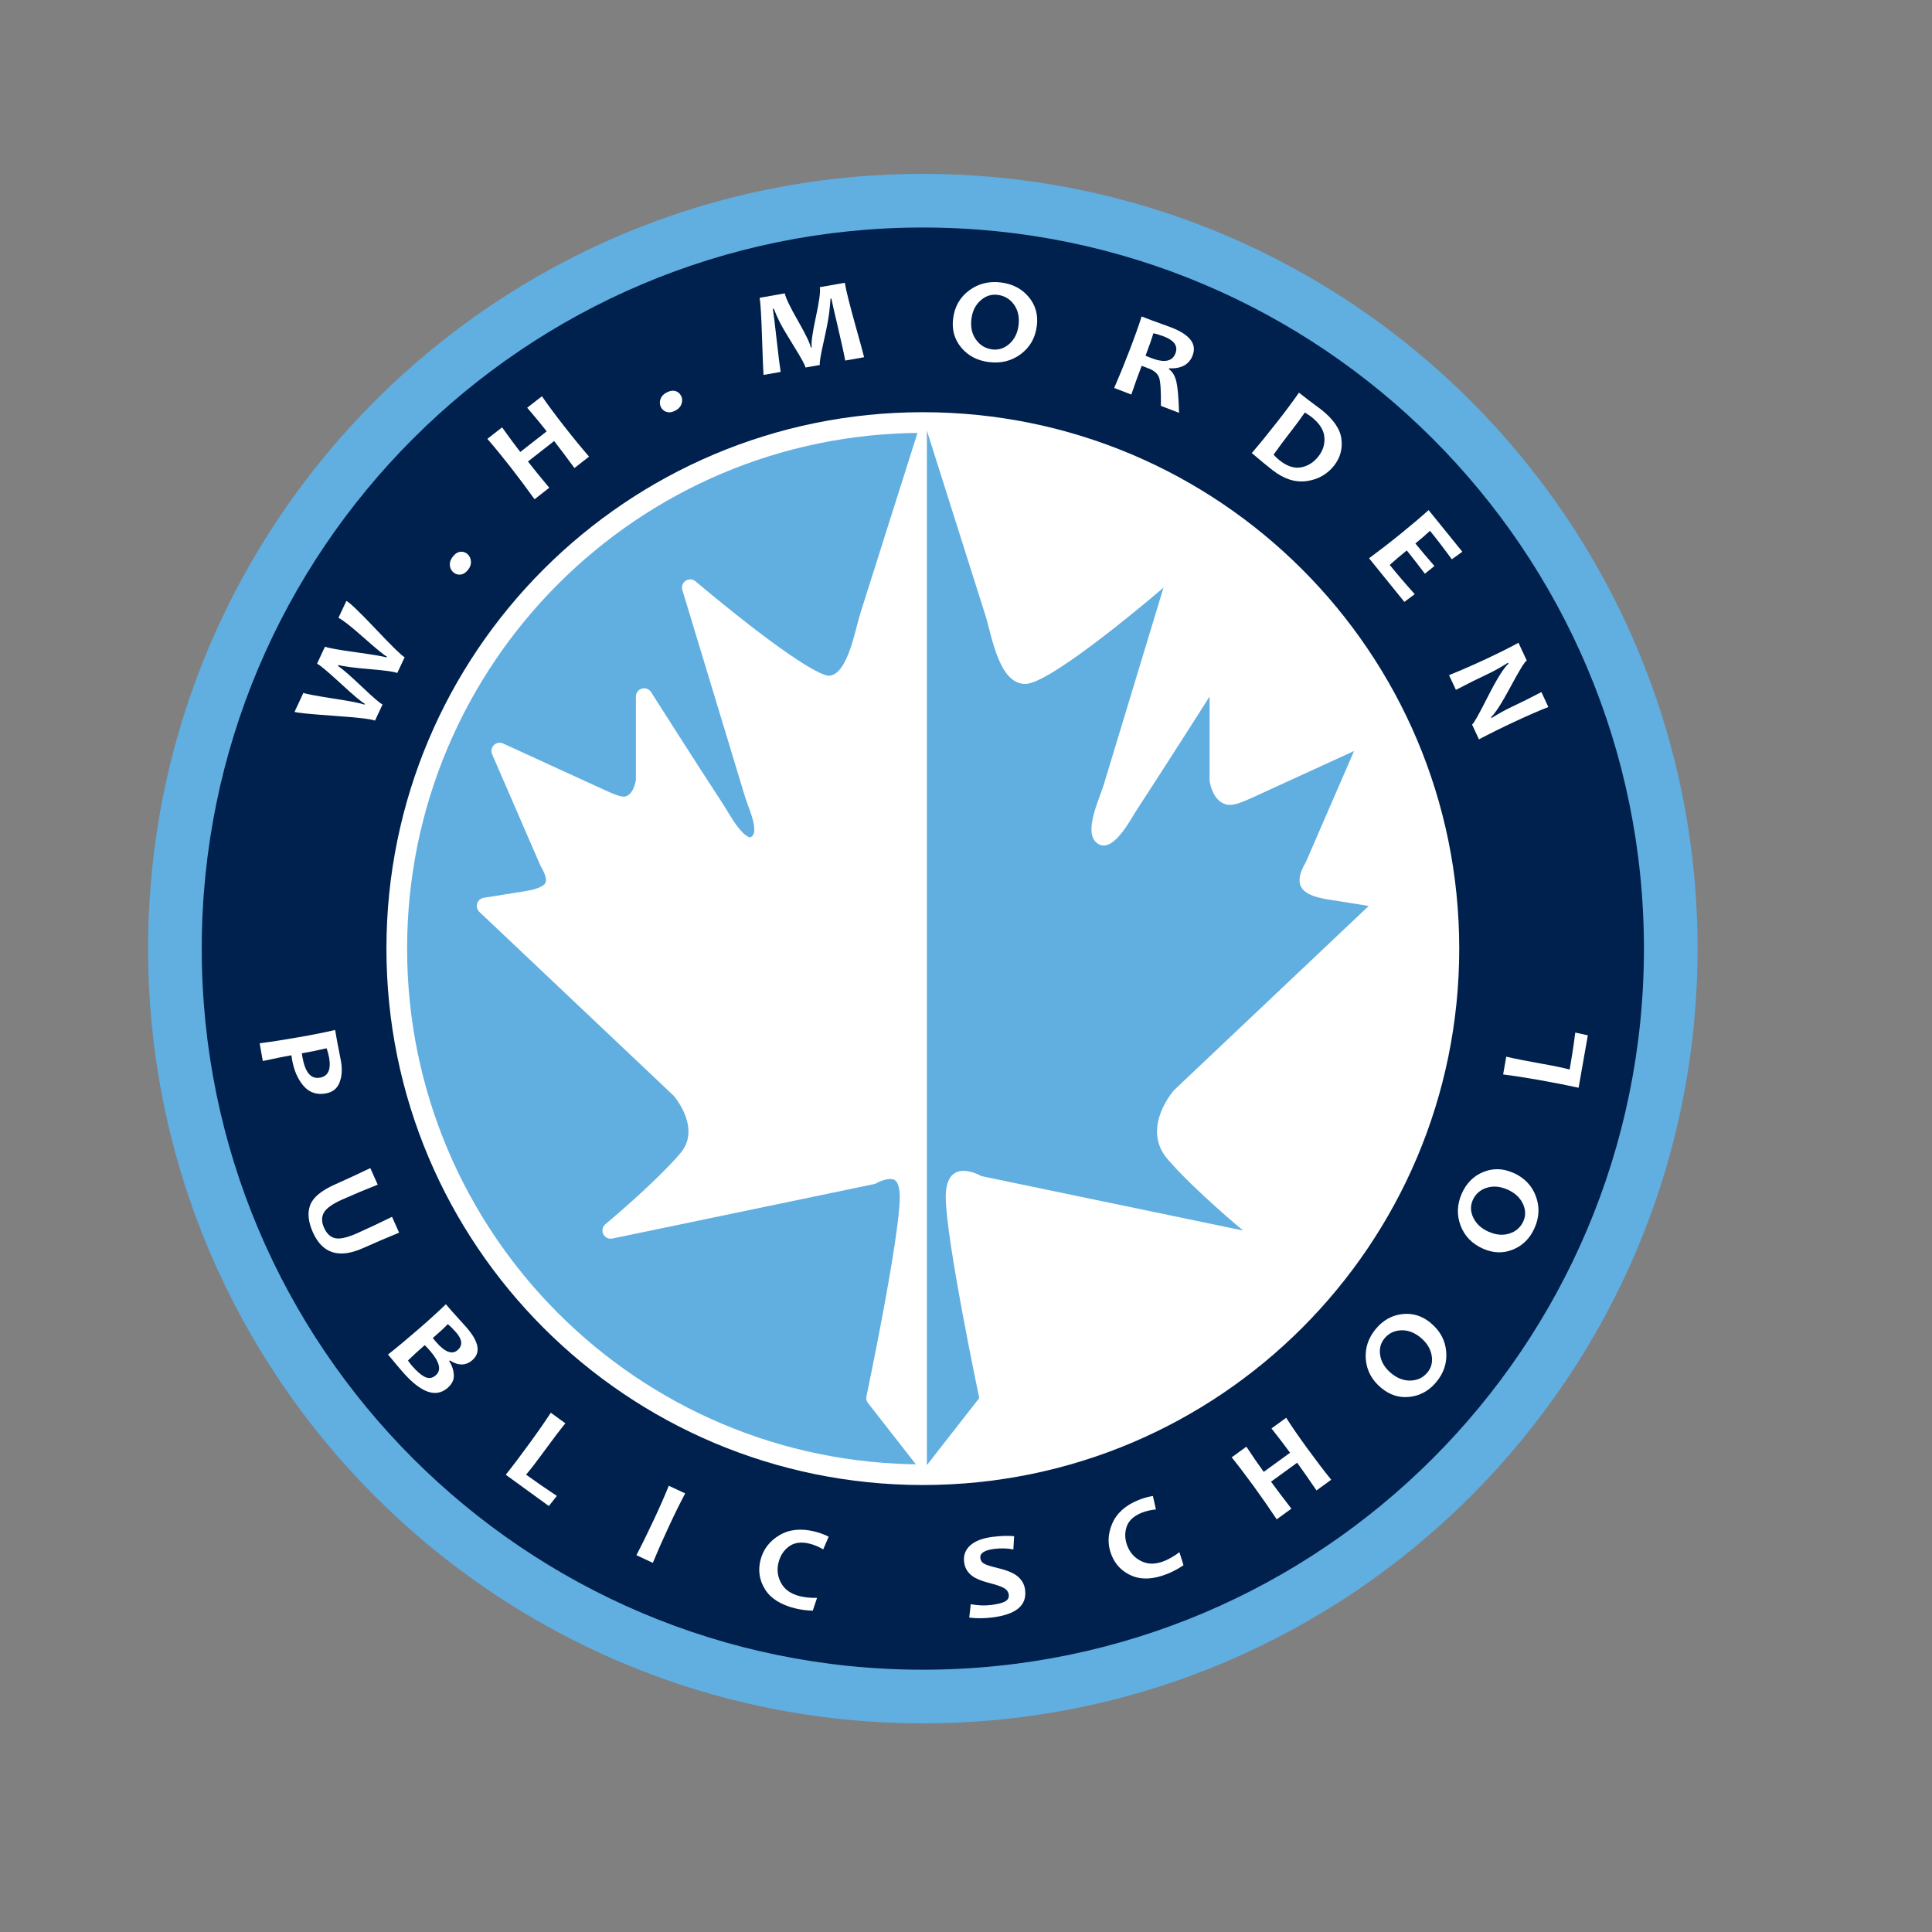
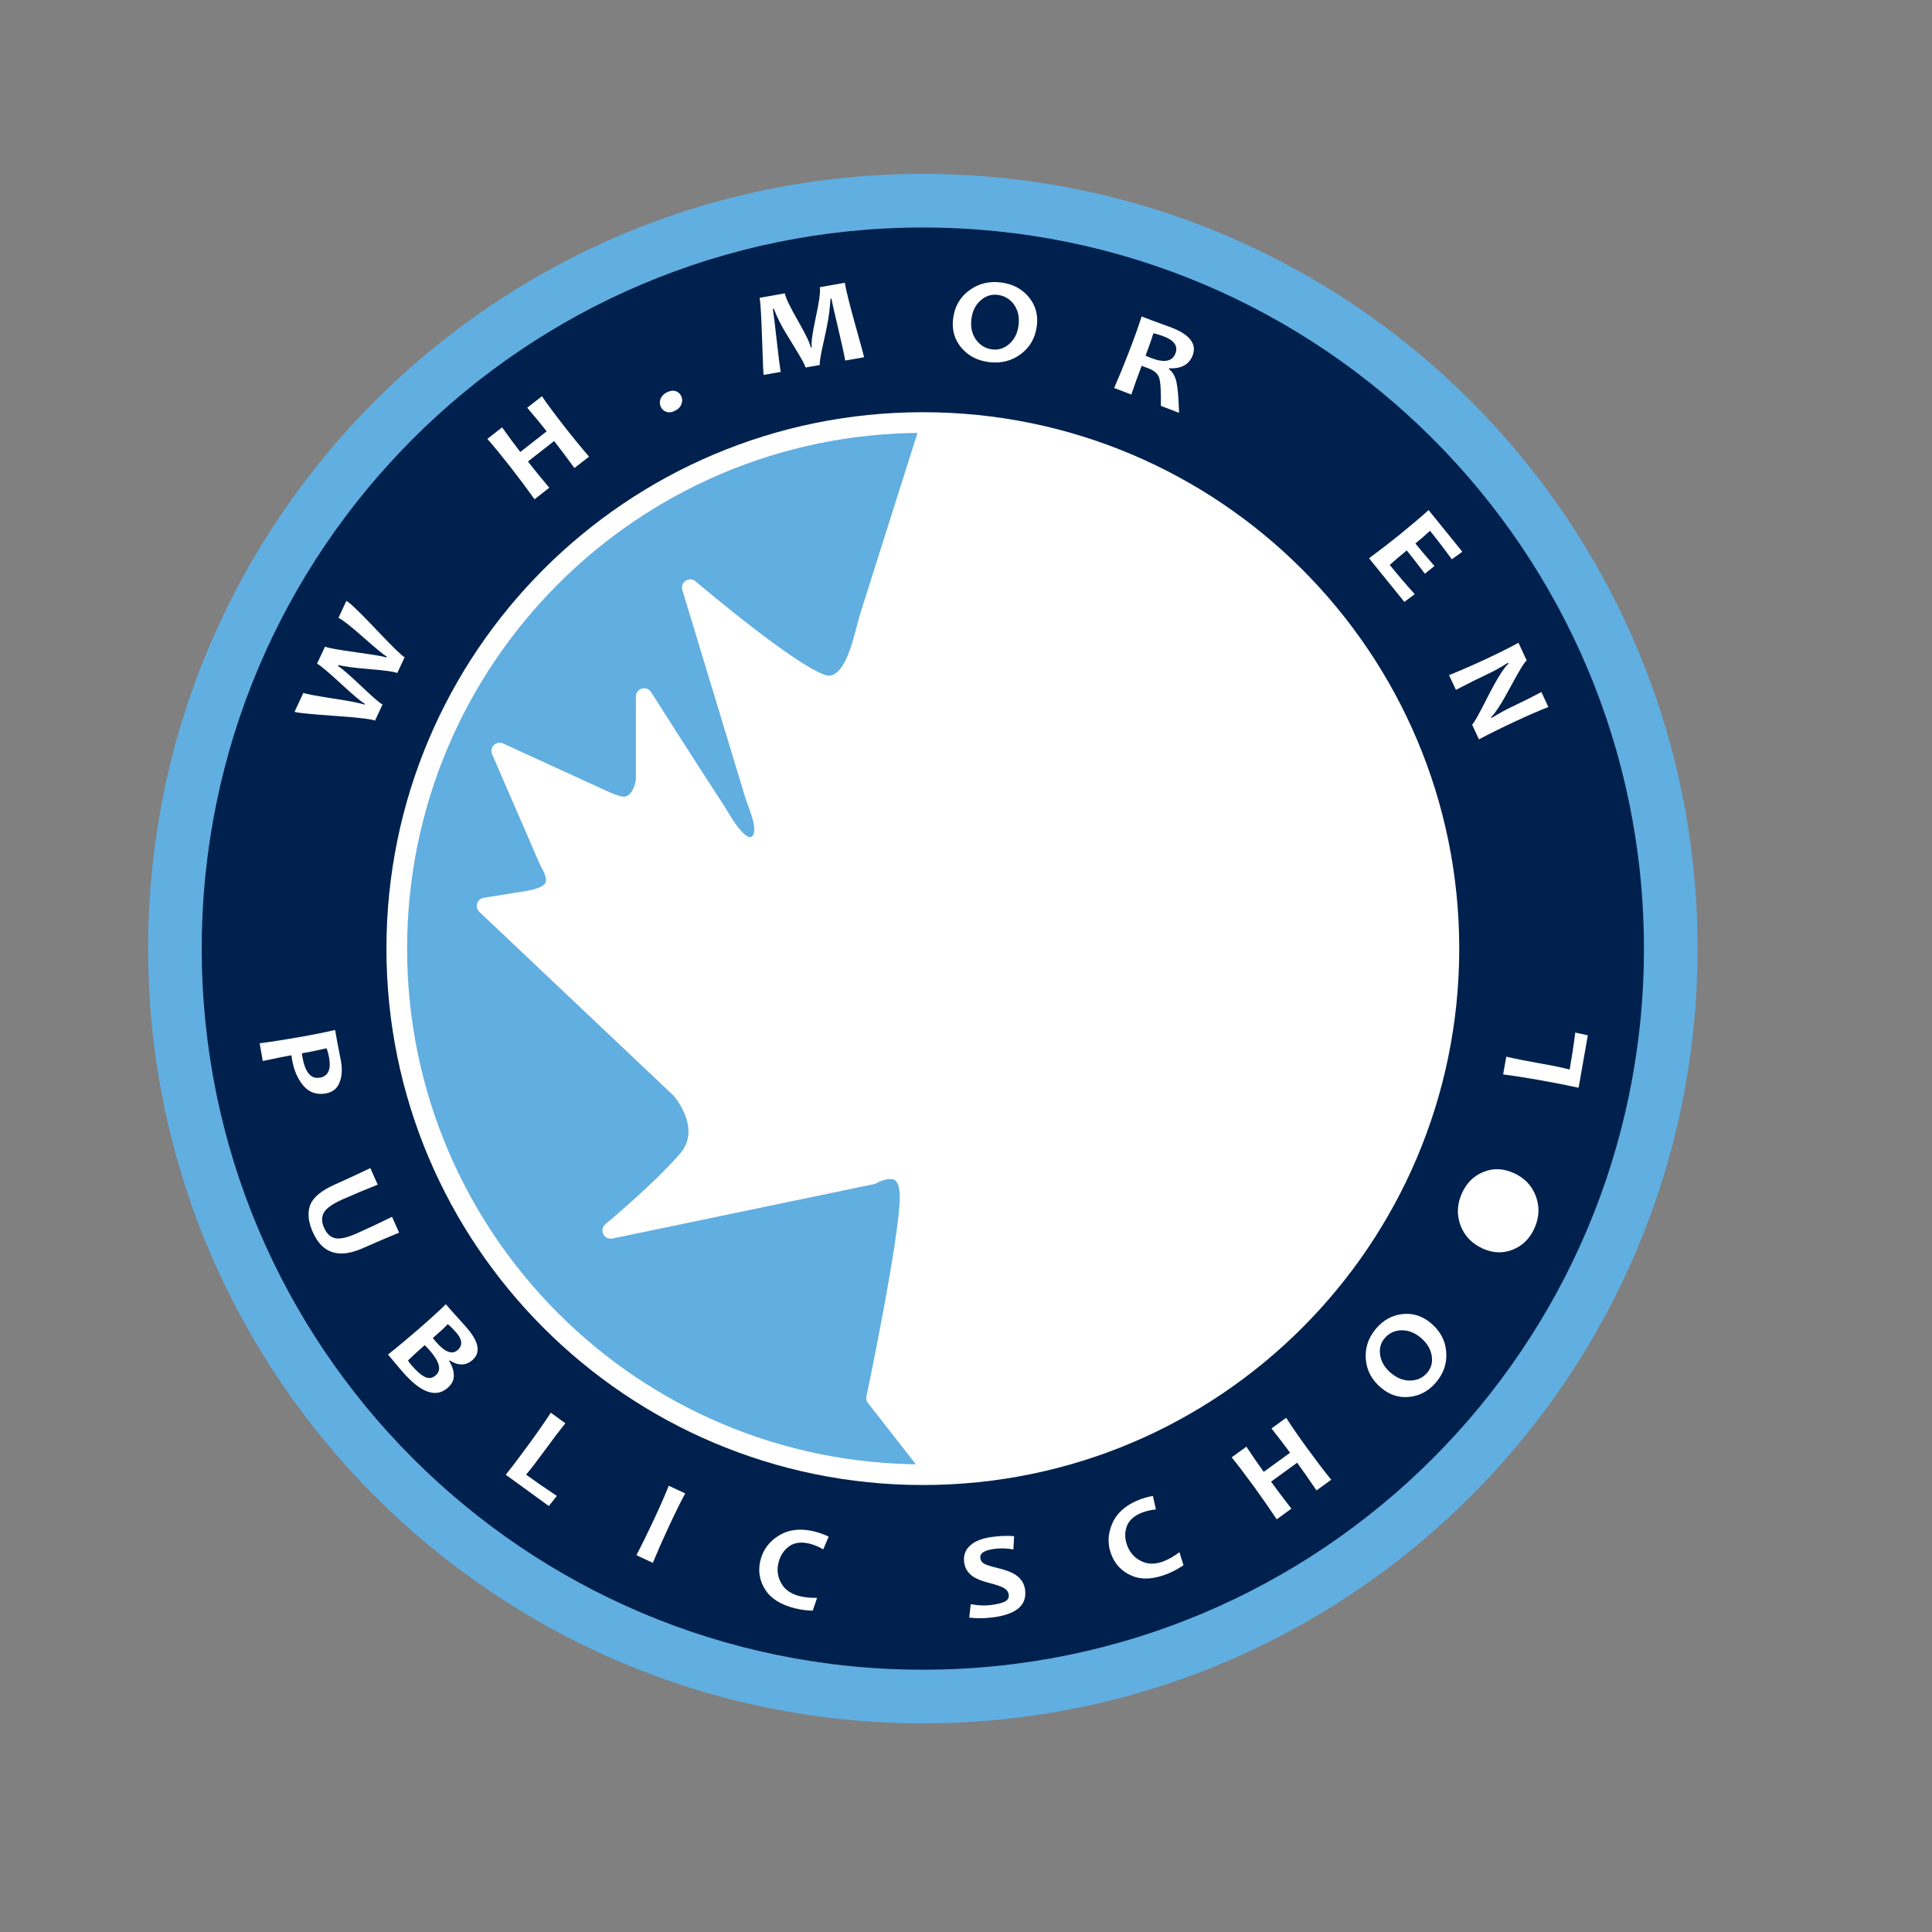
<svg xmlns="http://www.w3.org/2000/svg" id="Layer_1" viewBox="0 0 500 500">
  <rect x="0" y="0" width="500" height="500" fill="#808080" stroke="none" />
  <defs>
    <style>.cls-1{stroke:#fff;stroke-linecap:round;stroke-linejoin:round;stroke-width:4.26px;}.cls-1,.cls-2,.cls-3{fill:#fff;}.cls-1,.cls-3,.cls-4,.cls-5{fill-rule:evenodd;}.cls-4{fill:#61aee1;}.cls-5{fill:#00214d;}</style>
  </defs>
  <path class="cls-4" d="M238.83,446c-110.71,0-200.5-89.79-200.5-200.5S128.11,45,238.83,45s200.5,89.79,200.5,200.5-89.79,200.5-200.5,200.5h0Z" />
  <path class="cls-5" d="M238.83,432.12c-103.05,0-186.62-83.57-186.62-186.62S135.78,58.88,238.83,58.88s186.62,83.57,186.62,186.62-83.57,186.62-186.62,186.62h0Z" />
  <path class="cls-3" d="M238.83,384.32c-76.65,0-138.82-62.16-138.82-138.82s62.16-138.82,138.82-138.82,138.82,62.16,138.82,138.82-62.16,138.82-138.82,138.82h0Z" />
  <path class="cls-4" d="M238.83,112.03c-73.7,0-133.47,59.77-133.47,133.47s59.77,133.47,133.47,133.47V112.03h0Z" />
  <path class="cls-1" d="M239.87,111.43l-15.14,47.8c-1.65,5.19-3.47,17.77-10.33,17.77-6.5,0-35.77-24.93-35.77-24.93l3.07,10.14,13.15,43.38c1.03,3.4,4.5,10.11.87,12.68-2.24,1.59-4.66-.57-6.65-3.2-1.54-2.05-2.82-4.4-3.54-5.5-7.06-10.79-18.83-29.31-18.83-29.31v21.68s-.51,5.12-4.18,6.21c-1.67.5-3.74-.29-7.2-1.88l-26.01-11.92,12.46,28.72c4.05,6.82.08,8.78-5.84,9.72l-10.41,1.66,50.4,47.69s8.67,9.75,1.63,17.88c-7.05,8.13-19.51,18.43-19.51,18.43l67.74-14.09s9.21-5.42,9.21,5.42-8.67,52.03-8.67,52.03l13.55,17.34V111.43h0Z" />
-   <path class="cls-4" d="M239.87,111.43l15.18,47.92c1.64,5.19,3.44,17.66,10.29,17.66s35.77-24.93,35.77-24.93l-15.49,51.09c-1.09,3.61-5.43,12.41-1.61,15.11,2.24,1.59,4.66-.57,6.65-3.2,1.54-2.05,2.82-4.4,3.55-5.5,7.06-10.79,18.83-29.31,18.83-29.31v21.68s.51,5.12,4.18,6.21c1.67.5,3.74-.29,7.2-1.88l26.01-11.92-12.46,28.72c-4.05,6.82-.08,8.78,5.84,9.72l10.41,1.66-50.4,47.69s-8.67,9.75-1.62,17.88c7.04,8.13,19.51,18.43,19.51,18.43l-67.74-14.09s-9.21-5.42-9.21,5.42,8.67,52.03,8.67,52.03l-13.55,17.34V111.43h0Z" />
  <path class="cls-2" d="M84.35,282.98c-2.39.42-4.32-.23-5.81-1.97-1.48-1.73-2.47-4-2.96-6.81-.09-.51-.14-.88-.16-1.1-1.88.33-4.35.83-7.41,1.49l-.81-4.59c2.91-.37,6.33-.9,10.25-1.59,3.6-.63,6.69-1.25,9.28-1.85l.5,2.84c.07.4.22,1.17.45,2.31.23,1.14.42,2.12.57,2.96.36,2.07.24,3.89-.37,5.47-.61,1.58-1.79,2.52-3.54,2.83h0ZM82.78,278.91c2.14-.38,2.94-2.11,2.39-5.21-.14-.77-.35-1.58-.66-2.41-1.87.45-4,.89-6.39,1.31.03.28.08.59.14.95.7,3.98,2.2,5.76,4.51,5.35h0Z" />
  <path class="cls-2" d="M103.29,319.01c-3.16,1.29-6.29,2.64-9.41,4.03-6.16,2.74-10.47,1.36-12.91-4.13-1.21-2.72-1.44-5.07-.69-7.05.75-1.98,2.9-3.76,6.43-5.33,3.12-1.39,6.16-2.8,9.13-4.23l1.91,4.29c-3.19,1.26-6.25,2.54-9.16,3.84-2.55,1.14-4.14,2.27-4.77,3.4-.63,1.12-.62,2.43.04,3.9.69,1.55,1.66,2.45,2.9,2.72,1.25.27,3.16-.17,5.74-1.32,2.83-1.26,5.82-2.67,8.96-4.22l1.83,4.11h0Z" />
  <path class="cls-2" d="M115.84,359.19c-3.05,2.65-6.93,1.26-11.66-4.17-.82-.94-2.07-2.43-3.76-4.47,2.41-1.9,5.07-4.12,7.97-6.64,2.79-2.42,5.12-4.55,7-6.37l1.76,2.03c.33.38.91,1.02,1.72,1.9.81.89,1.44,1.59,1.88,2.09,3.21,3.7,3.72,6.51,1.51,8.43-1.7,1.48-3.65,1.51-5.85.09l-.17.15c.73,1.13,1.14,2.33,1.21,3.59.07,1.25-.46,2.37-1.6,3.37h0ZM112.78,355.92c1.53-1.33,1.02-3.44-1.51-6.36-.5-.58-.95-1.06-1.35-1.44-1.6,1.39-3.05,2.72-4.33,3.96.18.34.52.79,1.01,1.36,1.34,1.55,2.5,2.52,3.46,2.95.96.43,1.87.27,2.71-.46h0ZM118.42,349.41c1.37-1.19,1.25-2.72-.38-4.59-.75-.86-1.47-1.58-2.16-2.14-.69.77-1.98,1.97-3.87,3.6.26.34.55.67.85,1.03,2.29,2.64,4.15,3.33,5.56,2.1h0Z" />
  <path class="cls-2" d="M144.1,387.15l-2.06,2.61-11.15-8.1c1.72-2.15,3.81-4.91,6.26-8.28,2.25-3.09,4.04-5.68,5.4-7.77l3.77,2.74c-1.46,1.79-3.37,4.3-5.72,7.53-1.8,2.47-3.28,4.39-4.45,5.76,2.47,1.79,5.12,3.63,7.96,5.5h0Z" />
  <path class="cls-2" d="M168.95,404.46l-4.25-1.98c1.46-2.79,2.99-5.9,4.58-9.31,1.57-3.36,2.83-6.24,3.8-8.66l4.25,1.98c-1.21,2.26-2.61,5.08-4.19,8.48-1.62,3.47-3.01,6.63-4.19,9.49h0Z" />
  <path class="cls-2" d="M211.46,413.51l-1.12,3.33c-1.61-.04-3.15-.25-4.64-.62-3.68-.92-6.25-2.55-7.71-4.9-1.46-2.35-1.85-4.86-1.19-7.52.69-2.77,2.31-4.92,4.87-6.46,2.55-1.54,5.61-1.86,9.17-.98,1.31.33,2.52.77,3.62,1.34l-1.41,3.28c-1.17-.69-2.34-1.18-3.5-1.47-2.18-.54-3.96-.31-5.34.69-1.38,1-2.29,2.41-2.74,4.22-.46,1.85-.23,3.62.69,5.29.92,1.68,2.52,2.8,4.79,3.37,1.33.33,2.83.48,4.5.45h0Z" />
  <path class="cls-2" d="M265.3,411.55c.48,3.94-2.36,6.29-8.53,7.05-2.1.26-4.07.27-5.93.03l.39-3.47c1.85.35,3.56.42,5.15.23,1.75-.22,3-.53,3.73-.93.73-.41,1.05-.98.96-1.72-.09-.77-.54-1.37-1.33-1.8-.68-.39-2.02-.84-4.03-1.35-1.81-.47-3.2-1.06-4.14-1.76-1.19-.89-1.88-2.08-2.06-3.57-.21-1.73.32-3.17,1.6-4.32,1.28-1.15,3.23-1.88,5.86-2.21,2.15-.26,3.98-.32,5.48-.16l-.19,3.43c-1.54-.31-3.18-.36-4.9-.15-2.59.32-3.81,1.11-3.65,2.38.08.68.45,1.19,1.11,1.53.57.3,1.78.67,3.63,1.11,1.96.47,3.46,1.06,4.5,1.78,1.38.97,2.17,2.27,2.37,3.92h0Z" />
  <path class="cls-2" d="M305.24,401.72l1.05,3.35c-1.33.91-2.7,1.65-4.12,2.22-3.52,1.42-6.56,1.61-9.12.57-2.56-1.04-4.35-2.84-5.38-5.39-1.07-2.65-1.02-5.34.14-8.09,1.16-2.75,3.44-4.81,6.85-6.18,1.25-.51,2.49-.85,3.71-1.04l.78,3.48c-1.36.13-2.59.42-3.69.86-2.08.84-3.39,2.07-3.91,3.69-.53,1.62-.44,3.29.26,5.02.72,1.77,1.94,3.06,3.67,3.87,1.73.82,3.68.78,5.85-.1,1.28-.51,2.57-1.28,3.91-2.28h0Z" />
  <path class="cls-2" d="M344.51,382.96l-3.8,2.76c-1.89-2.78-3.56-5.17-5.01-7.17l-6.76,4.91c1.3,1.79,3.06,4.12,5.27,6.98l-3.8,2.76c-1.86-2.8-3.83-5.64-5.92-8.52-2.12-2.91-4.03-5.42-5.73-7.52l3.8-2.76c1.57,2.38,3.07,4.56,4.49,6.52l6.82-4.95c-1.26-1.73-2.87-3.83-4.81-6.29l3.8-2.76c1.39,2.18,3.18,4.77,5.37,7.79,2.29,3.14,4.38,5.9,6.29,8.25h0Z" />
  <path class="cls-2" d="M370.34,342.45c2.39,2,3.7,4.46,3.94,7.38.23,2.91-.63,5.54-2.6,7.88-1.88,2.24-4.17,3.5-6.88,3.8-2.71.3-5.17-.49-7.39-2.36-2.39-2-3.7-4.46-3.94-7.37-.23-2.91.64-5.54,2.61-7.89,1.87-2.23,4.16-3.51,6.87-3.81,2.7-.3,5.17.49,7.4,2.36h0ZM367.74,346.24c-1.62-1.36-3.32-2.02-5.09-1.96-1.77.06-3.22.75-4.33,2.08-1.04,1.24-1.41,2.72-1.12,4.44.29,1.72,1.22,3.23,2.77,4.54,1.62,1.36,3.32,2.01,5.1,1.95,1.78-.06,3.22-.75,4.33-2.07,1.04-1.24,1.41-2.71,1.11-4.44-.3-1.72-1.23-3.23-2.77-4.53h0Z" />
-   <path class="cls-2" d="M391.64,303.52c2.85,1.27,4.79,3.27,5.82,6.01,1.03,2.73.92,5.5-.33,8.3-1.19,2.67-3.04,4.52-5.56,5.55-2.52,1.03-5.11.95-7.76-.22-2.85-1.27-4.79-3.27-5.82-6-1.02-2.74-.91-5.5.33-8.3,1.19-2.66,3.04-4.52,5.56-5.55,2.51-1.03,5.1-.96,7.76.23h0ZM390.18,307.88c-1.94-.86-3.75-1.02-5.44-.48-1.69.54-2.89,1.61-3.59,3.19-.66,1.48-.61,3,.15,4.57.76,1.57,2.06,2.77,3.92,3.6,1.93.86,3.74,1.02,5.44.47,1.69-.55,2.89-1.61,3.59-3.19.66-1.47.6-3-.16-4.58-.76-1.57-2.07-2.77-3.92-3.59h0Z" />
+   <path class="cls-2" d="M391.64,303.52c2.85,1.27,4.79,3.27,5.82,6.01,1.03,2.73.92,5.5-.33,8.3-1.19,2.67-3.04,4.52-5.56,5.55-2.52,1.03-5.11.95-7.76-.22-2.85-1.27-4.79-3.27-5.82-6-1.02-2.74-.91-5.5.33-8.3,1.19-2.66,3.04-4.52,5.56-5.55,2.51-1.03,5.1-.96,7.76.23h0ZM390.18,307.88h0Z" />
  <path class="cls-2" d="M407.68,267.23l3.25.71-2.39,13.57c-2.69-.6-6.08-1.27-10.18-2-3.76-.66-6.88-1.14-9.35-1.45l.81-4.59c2.25.53,5.34,1.14,9.28,1.84,3.01.53,5.39,1.02,7.13,1.48.53-3.01,1.02-6.19,1.45-9.56h0Z" />
  <path class="cls-2" d="M89.64,155.52c.85.4,3.41,2.85,7.66,7.34,4.26,4.5,6.73,6.91,7.42,7.23l-1.91,4.09c-.73-.34-3.07-.67-7.02-1-4.23-.35-6.95-.71-8.18-1.08l-.12.26c1.08.7,3.16,2.51,6.22,5.42,2.87,2.72,4.63,4.23,5.29,4.54l-1.95,4.18c-.87-.4-4.42-.82-10.66-1.25-6.24-.44-9.62-.78-10.16-1.03l2.29-4.91c.58.27,3.16.76,7.75,1.47,4.59.71,7.26,1.24,8.02,1.59l.12-.25c-.76-.35-2.82-2.08-6.18-5.18-3.37-3.1-5.42-4.83-6.18-5.18l2.06-4.41c.69.32,3.37.81,8.06,1.46,4.69.66,7.29,1.1,7.82,1.35l.12-.25c-.66-.31-2.65-1.93-5.95-4.86-3.3-2.93-5.5-4.65-6.57-5.15l2.05-4.39h0Z" />
-   <path class="cls-2" d="M120.97,143.39c.56.49.86,1.13.91,1.94.05.8-.26,1.59-.93,2.35-.56.64-1.18.99-1.86,1.03-.68.04-1.28-.16-1.79-.61-.56-.49-.85-1.13-.89-1.92-.03-.79.29-1.57.96-2.35.57-.65,1.19-1,1.85-1.04.66-.04,1.24.15,1.75.59h0Z" />
  <path class="cls-2" d="M152.47,118.15l-3.81,2.98c-1.98-2.71-3.73-5.05-5.25-6.99l-6.78,5.3c1.36,1.75,3.2,4.01,5.52,6.79l-3.81,2.98c-1.95-2.73-4.02-5.5-6.21-8.31-2.22-2.84-4.22-5.28-6-7.32l3.81-2.98c1.65,2.33,3.22,4.45,4.71,6.37l6.83-5.34c-1.32-1.69-3-3.73-5.04-6.11l3.81-2.97c1.46,2.13,3.34,4.66,5.63,7.6,2.39,3.06,4.59,5.74,6.57,8.03h0Z" />
  <path class="cls-2" d="M176.32,102.53c.3.68.3,1.39,0,2.14-.3.75-.91,1.33-1.84,1.74-.78.35-1.49.39-2.12.15-.64-.25-1.09-.69-1.37-1.31-.3-.68-.3-1.38,0-2.11.31-.73.92-1.31,1.86-1.72.79-.35,1.5-.4,2.12-.16.62.24,1.06.66,1.33,1.28h0Z" />
  <path class="cls-2" d="M223.63,92.45l-4.89.86c-.3-1.7-.93-4.54-1.87-8.54-.95-3.99-1.51-6.49-1.7-7.49l-.25.04c0,.62-.11,1.78-.31,3.49-.2,1.71-.68,4.25-1.45,7.64-.77,3.39-1.1,5.39-.99,6.01l-3.71.65c-.11-.64-1.09-2.43-2.92-5.38-1.83-2.94-3.06-5.02-3.67-6.22-.61-1.2-1.15-2.41-1.61-3.61l-.25.05c.21,1.25.54,3.95,1,8.11.46,4.16.81,6.88,1.03,8.19l-4.44.78c-.05-.3-.18-3.38-.37-9.23-.19-5.85-.4-9.43-.63-10.73l6.51-1.15c.2,1.12,1.32,3.47,3.37,7.04,2.05,3.58,3.16,5.9,3.35,6.97l.25-.04c-.19-1.08.16-3.67,1.05-7.76.89-4.1,1.24-6.7,1.04-7.81l6.46-1.14c.36,2.07,1.27,5.71,2.73,10.94,1.46,5.22,2.21,7.99,2.27,8.32h0Z" />
  <path class="cls-2" d="M268.33,84.32c-.38,3.1-1.76,5.53-4.13,7.31-2.37,1.77-5.12,2.47-8.25,2.08-2.99-.37-5.36-1.61-7.15-3.72-1.78-2.11-2.49-4.62-2.14-7.5.38-3.1,1.75-5.53,4.13-7.31,2.38-1.77,5.13-2.47,8.26-2.08,2.98.37,5.36,1.6,7.15,3.72,1.78,2.11,2.49,4.61,2.14,7.5h0ZM263.6,84.18c.26-2.1-.13-3.89-1.18-5.35-1.05-1.46-2.46-2.3-4.23-2.52-1.66-.2-3.14.29-4.45,1.47-1.31,1.18-2.1,2.77-2.34,4.79-.26,2.09.14,3.88,1.19,5.34,1.05,1.46,2.46,2.3,4.22,2.52,1.65.2,3.13-.29,4.45-1.47,1.31-1.19,2.09-2.78,2.34-4.79h0Z" />
  <path class="cls-2" d="M305.16,106.85l-4.72-1.81c.05-3.83-.1-6.26-.46-7.3-.36-1.04-1.27-1.84-2.74-2.4-.62-.23-1.21-.46-1.77-.67-.94,2.44-1.83,4.92-2.69,7.44l-4.43-1.7c1.23-2.81,2.54-6.01,3.92-9.6,1.33-3.45,2.39-6.42,3.18-8.91l2.76,1.06c.32.12.99.36,2.01.72,1.03.36,1.97.71,2.83,1.04,4.88,1.87,6.75,4.3,5.6,7.27-.91,2.36-2.93,3.47-6.07,3.33l-.08.21c.97.68,1.62,1.79,1.96,3.32.34,1.54.57,4.2.68,8h0ZM304.2,91.47c.73-1.89-.27-3.35-2.99-4.4-1-.38-1.91-.66-2.72-.82-.45,1.51-1.12,3.45-2.03,5.81.57.24,1.07.44,1.47.6,3.38,1.3,5.47.9,6.27-1.2h0Z" />
-   <path class="cls-2" d="M345.29,120.46c-1.78,2.27-4.14,3.62-7.1,4.04-2.95.42-5.91-.52-8.85-2.82-1.33-1.04-3.12-2.51-5.38-4.43,2-2.33,4.19-5.01,6.56-8.04,2.28-2.91,4.16-5.45,5.65-7.59l2.36,1.84c.39.3.97.74,1.75,1.31.78.57,1.29.95,1.52,1.13,3.24,2.53,5.02,5.08,5.35,7.66.34,2.58-.29,4.88-1.86,6.9h0ZM341.21,118.11c1.2-1.54,1.71-3.22,1.53-5.06-.18-1.84-1.31-3.56-3.37-5.17-.39-.3-.95-.68-1.67-1.13-1.16,1.67-2.42,3.38-3.79,5.12-1.49,1.91-2.93,3.85-4.31,5.8.5.56,1.04,1.06,1.62,1.52,1.93,1.51,3.78,2.09,5.54,1.75,1.76-.34,3.24-1.29,4.44-2.82h0Z" />
  <path class="cls-2" d="M366.14,153.76l-2.69,2.01-9.14-11.29c2.47-1.82,5.21-3.93,8.2-6.35,2.87-2.33,5.28-4.37,7.21-6.12l8.73,10.78-2.71,1.95c-2.02-2.75-3.91-5.22-5.66-7.37-1.03.98-2.29,2.07-3.78,3.28,1.5,1.85,3.14,3.79,4.93,5.83l-2.47,2c-1.6-2.13-3.16-4.14-4.69-6.03-1.6,1.3-3.07,2.55-4.41,3.75,1.96,2.42,4.12,4.95,6.48,7.58h0Z" />
  <path class="cls-2" d="M382.75,191.34l-1.78-3.82c.38-.18,1.71-2.53,3.99-7.05,2.41-4.74,4.22-7.65,5.43-8.71l-.11-.25c-1.9,1.2-3.66,2.18-5.28,2.94-2.28,1.06-5.01,2.42-8.21,4.09l-1.78-3.81c2.92-1.18,6.1-2.56,9.51-4.15,3.36-1.57,6.18-2.98,8.46-4.23l2.14,4.6c-.49.23-1.84,2.41-4.06,6.55-2.35,4.4-4.08,7.1-5.18,8.1l.11.23c1.93-1.2,3.72-2.18,5.35-2.94,2.49-1.16,5.02-2.43,7.57-3.79l1.8,3.87c-2.35.92-5.24,2.18-8.67,3.78-3.46,1.61-6.56,3.15-9.3,4.6h0Z" />
</svg>